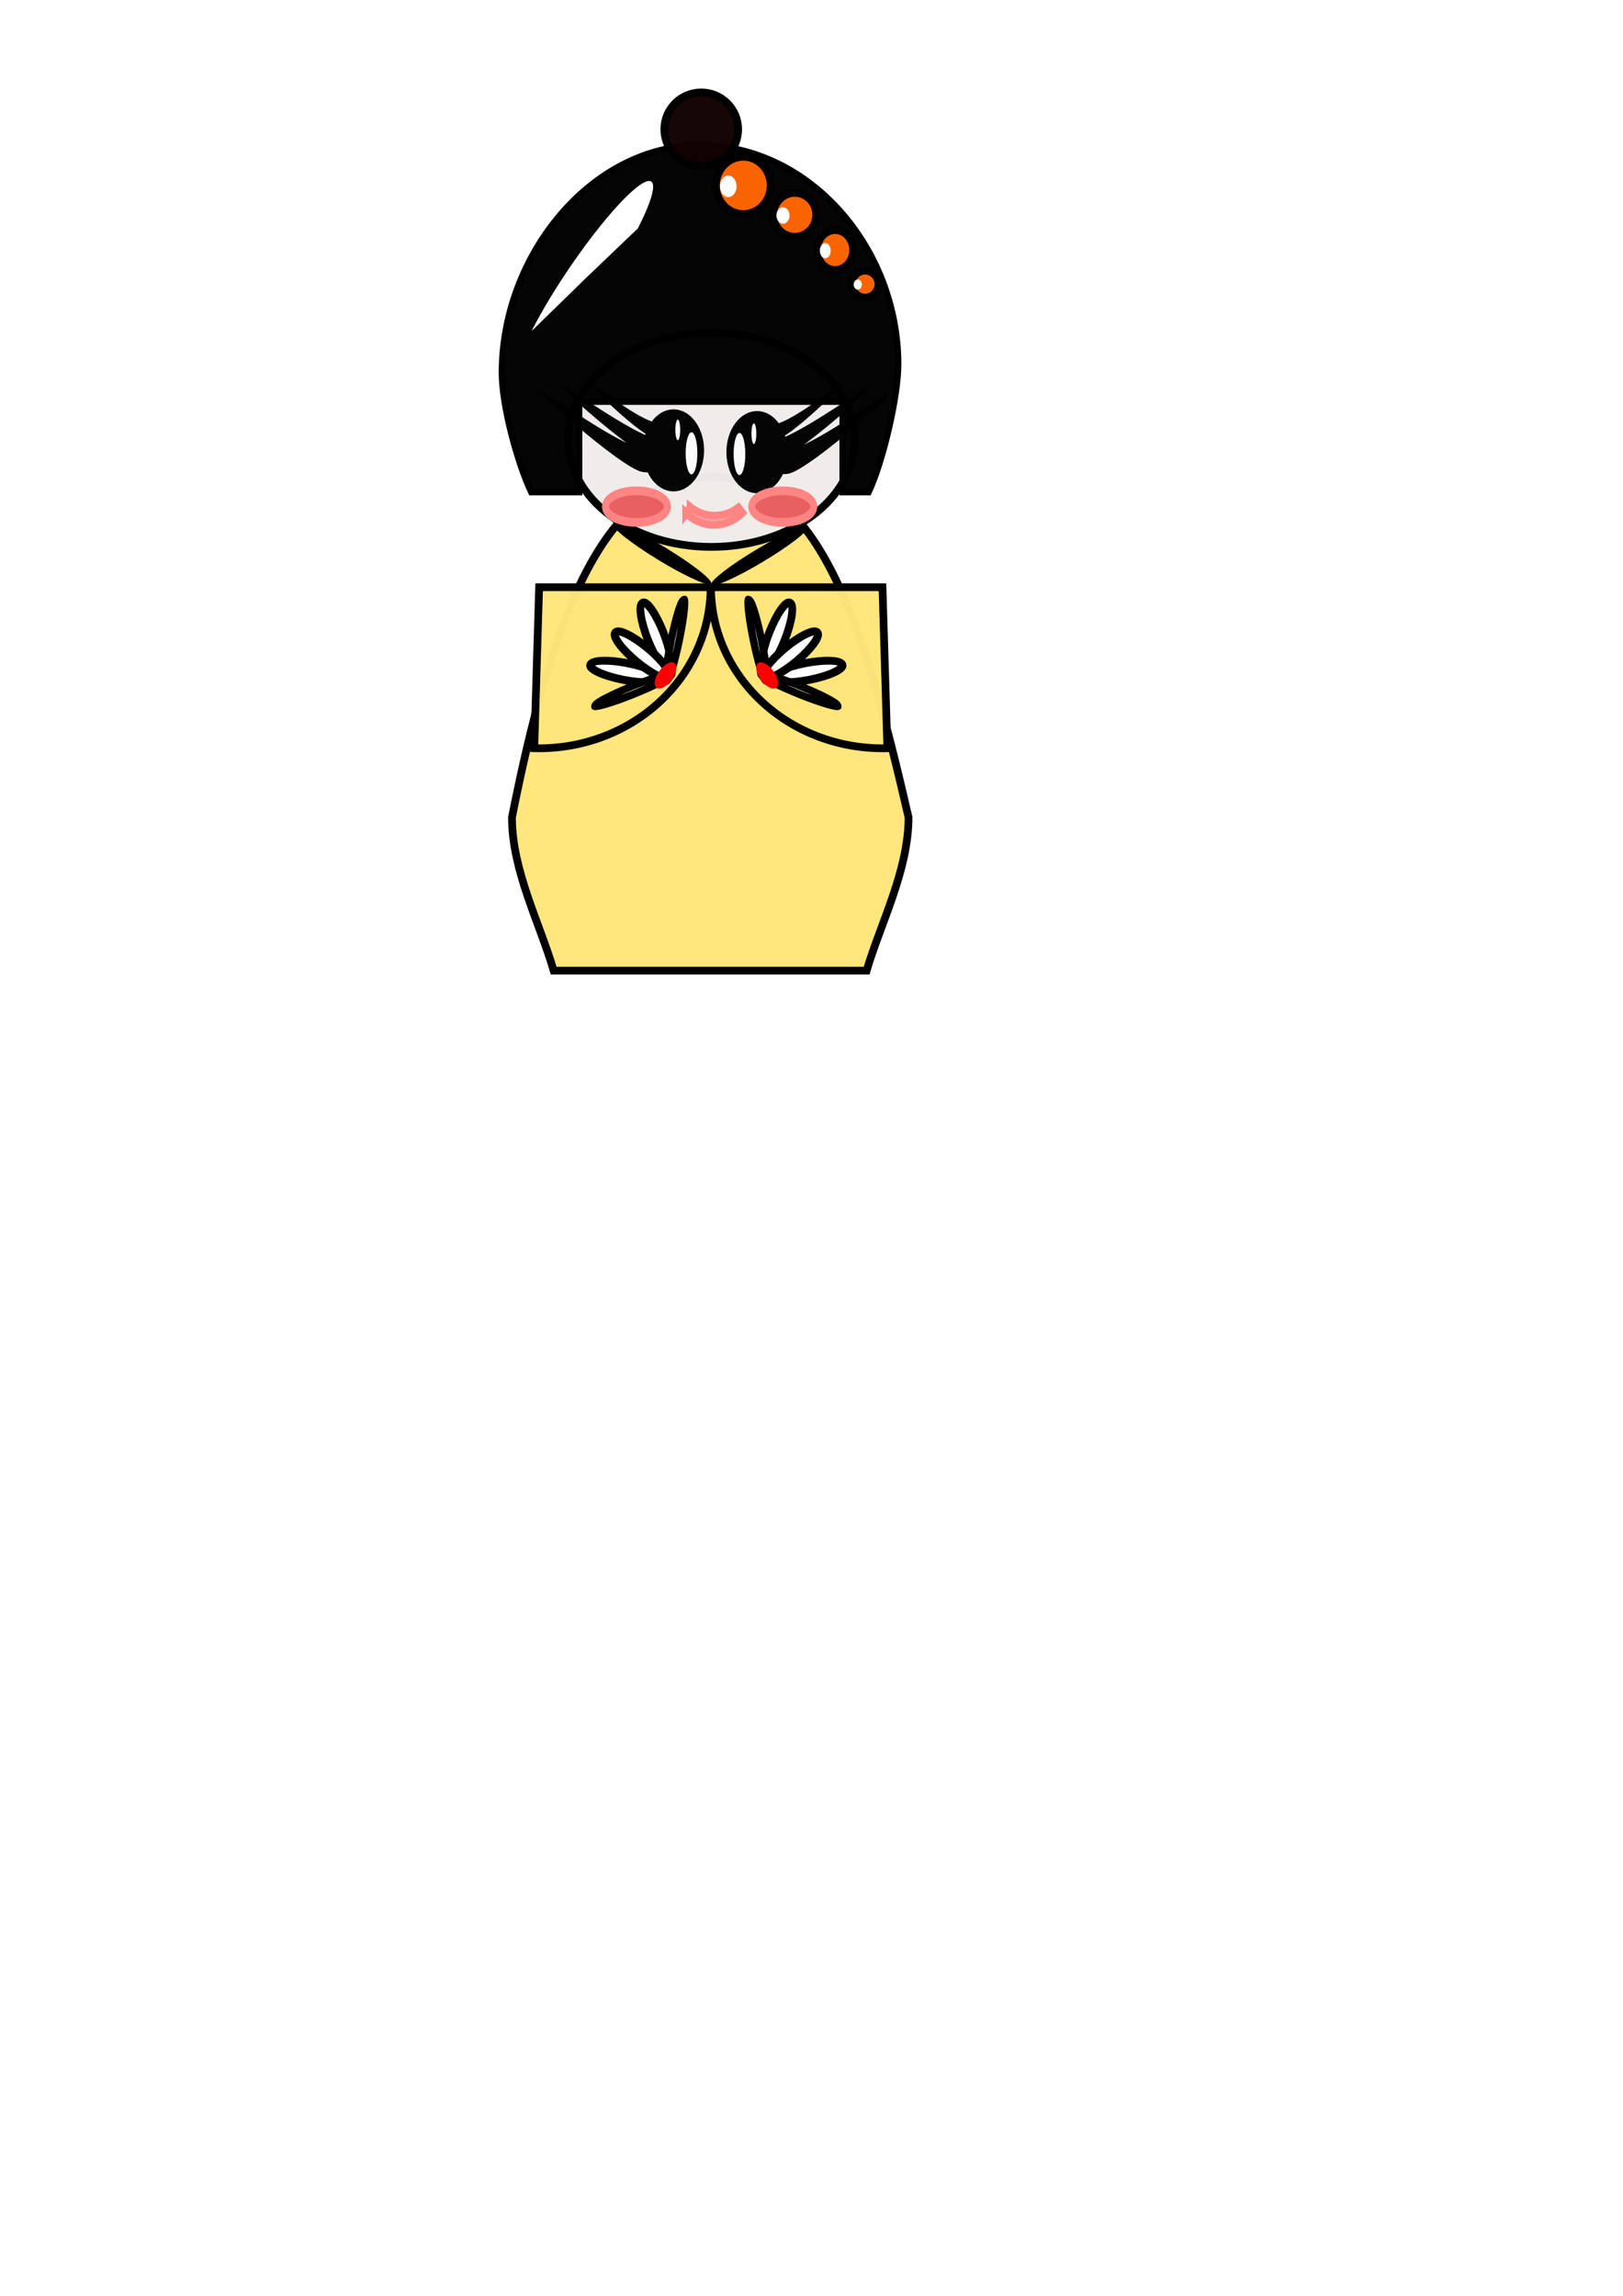
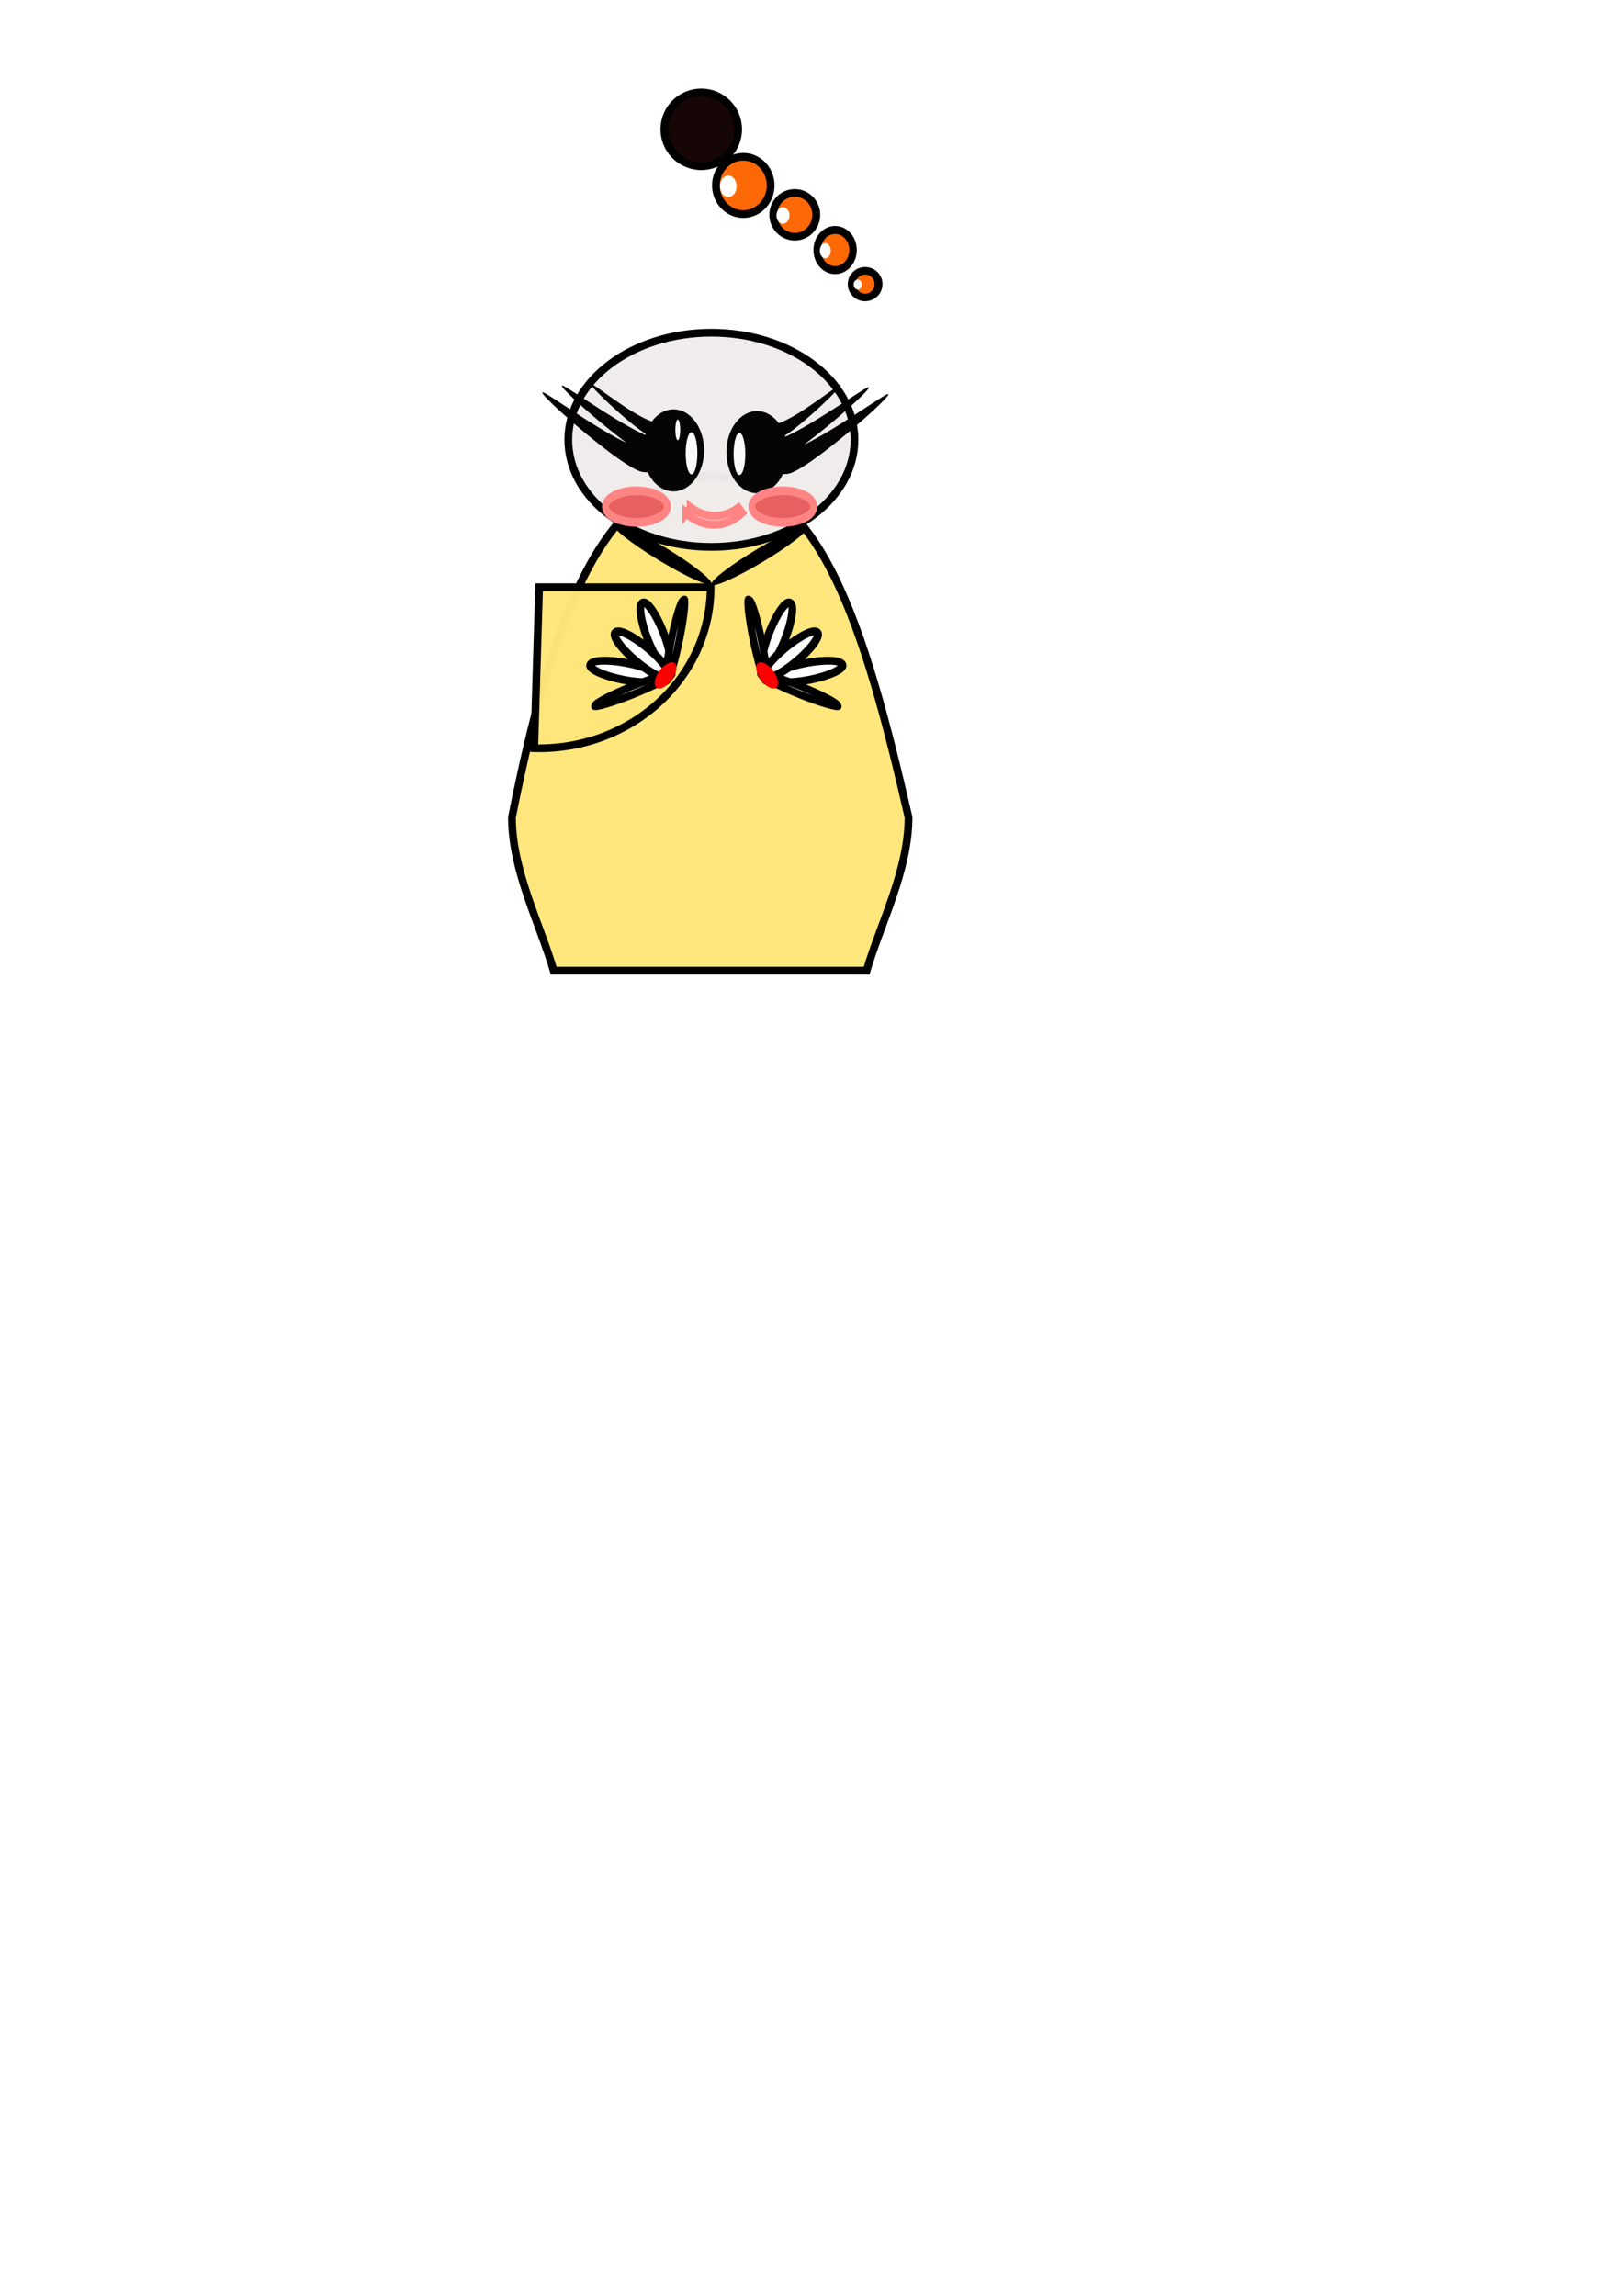
<svg xmlns="http://www.w3.org/2000/svg" xmlns:ns1="http://www.inkscape.org/namespaces/inkscape" xmlns:ns2="http://sodipodi.sourceforge.net/DTD/sodipodi-0.dtd" width="210mm" height="297mm" viewBox="0 0 210 297" version="1.1" id="svg8" ns1:version="0.92.1 r15371" ns2:docname="кукла.svg">
  <defs id="defs2">
    <filter ns1:collect="always" style="color-interpolation-filters:sRGB" id="filter4998-8" x="-0.351" width="1.702" y="-0.863" height="2.726">
      <feGaussianBlur ns1:collect="always" stdDeviation="1.421" id="feGaussianBlur5000-0" />
    </filter>
    <filter ns1:collect="always" style="color-interpolation-filters:sRGB" id="filter4998-8-7" x="-0.351" width="1.702" y="-0.863" height="2.726">
      <feGaussianBlur ns1:collect="always" stdDeviation="1.421" id="feGaussianBlur5000-0-7" />
    </filter>
    <filter ns1:collect="always" style="color-interpolation-filters:sRGB" id="filter5422" x="-0.304" width="1.608" y="-0.17" height="1.341">
      <feGaussianBlur ns1:collect="always" stdDeviation="0.273" id="feGaussianBlur5424" />
    </filter>
    <filter ns1:collect="always" style="color-interpolation-filters:sRGB" id="filter5422-3" x="-0.304" width="1.608" y="-0.17" height="1.341">
      <feGaussianBlur ns1:collect="always" stdDeviation="0.273" id="feGaussianBlur5424-4" />
    </filter>
    <filter ns1:collect="always" style="color-interpolation-filters:sRGB" id="filter5422-5" x="-0.304" width="1.608" y="-0.17" height="1.341">
      <feGaussianBlur ns1:collect="always" stdDeviation="0.273" id="feGaussianBlur5424-6" />
    </filter>
    <filter ns1:collect="always" style="color-interpolation-filters:sRGB" id="filter5422-6" x="-0.304" width="1.608" y="-0.17" height="1.341">
      <feGaussianBlur ns1:collect="always" stdDeviation="0.273" id="feGaussianBlur5424-3" />
    </filter>
    <filter ns1:collect="always" style="color-interpolation-filters:sRGB" id="filter6146" x="-0.485" width="1.97" y="-0.391" height="1.782">
      <feGaussianBlur ns1:collect="always" stdDeviation="2.71" id="feGaussianBlur6148" />
    </filter>
  </defs>
  <ns2:namedview id="base" pagecolor="#ffffff" bordercolor="#666666" borderopacity="1.0" ns1:pageopacity="0.0" ns1:pageshadow="2" ns1:zoom="1.1361328" ns1:cx="243.57582" ns1:cy="934.64117" ns1:document-units="mm" ns1:current-layer="layer1" showgrid="false" ns1:window-width="1423" ns1:window-height="1008" ns1:window-x="-2" ns1:window-y="0" ns1:window-maximized="0" />
  <g ns1:label="Layer 1" ns1:groupmode="layer" id="layer1">
    <ellipse style="opacity:1;fill:none;fill-opacity:0.98;fill-rule:evenodd;stroke:none;stroke-width:1;stroke-linecap:round;stroke-miterlimit:4;stroke-dasharray:none;stroke-dashoffset:0;stroke-opacity:1;paint-order:stroke fill markers" id="path4485" cx="35.631" cy="63.304" rx="21.658" ry="39.473" />
    <path style="opacity:1;fill:#ffffff;fill-opacity:1;fill-rule:evenodd;stroke:#000000;stroke-width:1;stroke-linecap:round;stroke-miterlimit:4;stroke-dasharray:none;stroke-dashoffset:0;stroke-opacity:1;paint-order:stroke fill markers" id="path5489-7-7" ry="0.757" rx="12.692" cy="107.202" cx="137.865" d="" ns1:connector-curvature="0" />
    <path style="opacity:1;fill:#ffffff;fill-opacity:1;fill-rule:evenodd;stroke:#000000;stroke-width:1;stroke-linecap:round;stroke-miterlimit:4;stroke-dasharray:none;stroke-dashoffset:0;stroke-opacity:1;paint-order:stroke fill markers" id="path5489-7-74" ry="0.757" rx="12.692" cy="107.202" cx="137.865" d="" ns1:connector-curvature="0" />
    <path style="opacity:1;fill:#ffffff;fill-opacity:1;fill-rule:evenodd;stroke:#000000;stroke-width:1;stroke-linecap:round;stroke-miterlimit:4;stroke-dasharray:none;stroke-dashoffset:0;stroke-opacity:1;paint-order:stroke fill markers" id="path5489-7-6" ry="0.757" rx="12.692" cy="107.202" cx="137.865" d="" ns1:connector-curvature="0" />
    <g id="g6200" ns1:export-xdpi="96" ns1:export-ydpi="96" ns1:export-filename="кукла.png">
      <g id="g5160">
        <path style="opacity:1;fill:#ffe57a;fill-opacity:0.98;fill-rule:evenodd;stroke:#000000;stroke-width:3.78;stroke-linecap:round;stroke-miterlimit:4;stroke-dasharray:none;stroke-dashoffset:0;stroke-opacity:1;paint-order:stroke fill markers" d="m 346.791,232.658 c -53.473,-6.2e-4 -78.337,73.6 -96.82,166.355 0.007,25.987 13.557,51.61 20.365,74.814 h 152.811 c 6.842,-23.191 20.426,-48.814 20.463,-74.814 C 422.486,307.139 400.263,232.659 346.791,232.658 Z" transform="scale(0.265)" id="path4497" ns1:connector-curvature="0" ns2:nodetypes="cccccc" />
        <g id="g5059" transform="translate(-89.252,-7.575)">
          <ellipse transform="scale(-1)" ry="13.856" rx="18.514" cy="-64.469" cx="-181.298" id="path4532" style="opacity:1;fill:#efebeb;fill-opacity:0.98;fill-rule:evenodd;stroke:#000000;stroke-width:1;stroke-linecap:round;stroke-miterlimit:4;stroke-dasharray:none;stroke-dashoffset:0;stroke-opacity:1;paint-order:stroke fill markers" />
          <g style="stroke-width:1.187" transform="matrix(0.728,0,0,0.976,126.272,-81.72)" id="g4661">
            <path ns1:connector-curvature="0" style="opacity:1;fill:#000000;fill-opacity:0.98;fill-rule:evenodd;stroke:none;stroke-width:4.484;stroke-linecap:round;stroke-miterlimit:4;stroke-dasharray:none;stroke-dashoffset:0;stroke-opacity:1;paint-order:stroke fill markers" d="m 371.742,537.795 c -0.273,-0.01 -0.962,0.254 -2.141,0.848 -10.827,5.453 -27.386,15.129 -39.176,18.295 a 20.539,20.539 0 0 0 -14.568,-6.074 20.539,20.539 0 0 0 -20.537,20.539 20.539,20.539 0 0 0 20.537,20.537 20.539,20.539 0 0 0 17.324,-9.549 c 1.177,0.014 2.385,-0.042 3.607,-0.191 14.291,-1.751 83.694,-47.98 63.467,-38.584 -14.483,6.728 -35.333,17.775 -52.863,24.021 23.49,-13.033 53.928,-33.965 39.914,-27.494 -14.366,6.633 -35.215,17.644 -52.426,23.551 a 20.539,20.539 0 0 0 -0.279,-0.625 c 12.378,-5.759 39.44,-25.191 37.141,-25.273 z" id="path4537" transform="scale(0.265)" />
            <ellipse style="opacity:1;fill:#ffffff;fill-opacity:0.98;fill-rule:evenodd;stroke:none;stroke-width:1.187;stroke-linecap:round;stroke-miterlimit:4;stroke-dasharray:none;stroke-dashoffset:0;stroke-opacity:1;paint-order:stroke fill markers" id="path4613" cx="80.576" cy="151.667" rx="1.039" ry="2.789" />
-             <ellipse style="opacity:1;fill:#ffffff;fill-opacity:0.98;fill-rule:evenodd;stroke:none;stroke-width:1.187;stroke-linecap:round;stroke-miterlimit:4;stroke-dasharray:none;stroke-dashoffset:0;stroke-opacity:1;paint-order:stroke fill markers" id="path4615" cx="83.139" cy="148.971" rx="0.432" ry="1.369" />
          </g>
          <g style="stroke-width:1.187" transform="matrix(0.728,0,0,0.976,110.252,-95.66)" id="g4656">
            <path ns1:connector-curvature="0" style="opacity:1;fill:#000000;fill-opacity:0.98;fill-rule:evenodd;stroke:none;stroke-width:1.187;stroke-linecap:round;stroke-miterlimit:4;stroke-dasharray:none;stroke-dashoffset:0;stroke-opacity:1;paint-order:stroke fill markers" d="m 76.071,156.577 c 0.072,-0.003 0.255,0.067 0.566,0.224 2.865,1.443 7.246,4.003 10.365,4.841 a 5.434,5.434 0 0 1 3.855,-1.607 5.434,5.434 0 0 1 5.434,5.434 5.434,5.434 0 0 1 -5.434,5.434 5.434,5.434 0 0 1 -4.584,-2.526 c -0.312,0.004 -0.631,-0.011 -0.954,-0.051 -3.781,-0.463 -22.144,-12.695 -16.792,-10.209 3.832,1.78 9.348,4.703 13.987,6.356 -6.215,-3.448 -14.268,-8.986 -10.561,-7.274 3.801,1.755 9.317,4.668 13.871,6.231 a 5.434,5.434 0 0 1 0.074,-0.165 c -3.275,-1.524 -10.435,-6.665 -9.827,-6.687 z" id="path4537-4" />
            <ellipse style="opacity:1;fill:#ffffff;fill-opacity:0.98;fill-rule:evenodd;stroke:none;stroke-width:1.187;stroke-linecap:round;stroke-miterlimit:4;stroke-dasharray:none;stroke-dashoffset:0;stroke-opacity:1;paint-order:stroke fill markers" id="path4613-6" cx="-94.058" cy="165.86" rx="1.039" ry="2.789" transform="scale(-1,1)" />
            <ellipse style="opacity:1;fill:#ffffff;fill-opacity:0.98;fill-rule:evenodd;stroke:none;stroke-width:1.187;stroke-linecap:round;stroke-miterlimit:4;stroke-dasharray:none;stroke-dashoffset:0;stroke-opacity:1;paint-order:stroke fill markers" id="path4615-8" cx="-91.619" cy="162.752" rx="0.432" ry="1.369" transform="scale(-1,1)" />
          </g>
-           <path ns2:nodetypes="cccccccccc" ns1:connector-curvature="0" id="path4497-2" transform="scale(0.265)" d="m 678.602,99.412 c -53.472,-3.81e-4 -96.82,54.17 -96.82,111.125 0.007,16.11 7.557,43.994 14.365,58.379 h 23.5 v -44.178 h 128.506 v 44.178 h 12.805 c 6.843,-14.376 14.426,-46.261 14.463,-62.379 -2.3e-4,-56.954 -43.347,-107.124 -96.818,-107.125 z" style="opacity:1;fill:#000000;fill-opacity:0.98;fill-rule:evenodd;stroke:#000000;stroke-width:2.976;stroke-linecap:round;stroke-miterlimit:4;stroke-dasharray:none;stroke-dashoffset:0;stroke-opacity:1;paint-order:stroke fill markers" />
          <path ns1:connector-curvature="0" id="path4663" d="m 178.606,73.198 -0.572,0.767 a 5.573,6.343 0 0 0 7.257,-0.045 l -0.508,-0.667 a 5.573,6.343 0 0 1 -6.177,-0.056 z" style="opacity:1;fill:#ffa8a8;fill-opacity:0.98;fill-rule:evenodd;stroke:#ff8585;stroke-width:1;stroke-linecap:round;stroke-miterlimit:4;stroke-dasharray:none;stroke-dashoffset:0;stroke-opacity:1;paint-order:stroke fill markers" />
          <ellipse transform="matrix(0.826,0,0,1.036,40.038,-28.794)" cx="159.278" cy="98.365" rx="4.858" ry="1.976" id="path4684-2" style="opacity:1;fill:#e86060;fill-opacity:1;fill-rule:evenodd;stroke:#ff8585;stroke-width:1.081;stroke-linecap:round;stroke-miterlimit:4;stroke-dasharray:none;stroke-dashoffset:0;stroke-opacity:1;paint-order:stroke fill markers;filter:url(#filter4998-8)" />
          <ellipse transform="matrix(0.826,0,0,1.036,58.971,-28.794)" cx="159.278" cy="98.365" rx="4.858" ry="1.976" id="path4684-2-9" style="opacity:1;fill:#e86060;fill-opacity:1;fill-rule:evenodd;stroke:#ff8585;stroke-width:1.081;stroke-linecap:round;stroke-miterlimit:4;stroke-dasharray:none;stroke-dashoffset:0;stroke-opacity:1;paint-order:stroke fill markers;filter:url(#filter4998-8-7)" />
        </g>
        <path style="opacity:1;fill:#ffe57a;fill-opacity:0.98;fill-rule:evenodd;stroke:#000000;stroke-width:1;stroke-linecap:round;stroke-miterlimit:4;stroke-dasharray:none;stroke-dashoffset:0;stroke-opacity:1;paint-order:stroke fill markers" id="path5061-7" ns2:type="arc" ns2:cx="69.758423" ns2:cy="75.967484" ns2:rx="22.18924" ns2:ry="20.835396" ns2:start="0" ns2:end="1.5993121" d="M 91.948,75.967 A 22.189,20.835 0 0 1 85.223,90.909 22.189,20.835 0 0 1 69.126,96.794 L 69.758,75.967 Z" />
-         <path style="opacity:1;fill:#ffe57a;fill-opacity:0.98;fill-rule:evenodd;stroke:#000000;stroke-width:1;stroke-linecap:round;stroke-miterlimit:4;stroke-dasharray:none;stroke-dashoffset:0;stroke-opacity:1;paint-order:stroke fill markers" id="path5061-7-0" ns2:type="arc" ns2:cx="-114.18448" ns2:cy="75.967476" ns2:rx="22.18924" ns2:ry="20.835396" ns2:start="0" ns2:end="1.5993121" d="m -91.995,75.967 a 22.189,20.835 0 0 1 -6.724,14.941 22.189,20.835 0 0 1 -16.098,5.886 l 0.633,-20.827 z" transform="scale(-1,1)" />
        <circle style="opacity:1;fill:#130202;fill-opacity:0.98;fill-rule:evenodd;stroke:#000000;stroke-width:1;stroke-linecap:round;stroke-miterlimit:4;stroke-dasharray:none;stroke-dashoffset:0;stroke-opacity:1;paint-order:stroke fill markers" id="path5103" cx="90.734" cy="16.729" r="4.775" />
      </g>
      <g transform="translate(-38.775,-39.59)" id="g5430">
        <ellipse style="opacity:1;fill:#ff6600;fill-opacity:0.98;fill-rule:evenodd;stroke:#000000;stroke-width:1;stroke-linecap:round;stroke-miterlimit:4;stroke-dasharray:none;stroke-dashoffset:0;stroke-opacity:1;paint-order:stroke fill markers" id="path5162" cx="134.948" cy="63.578" rx="3.54" ry="3.705" />
        <ellipse style="opacity:1;fill:#ffffff;fill-opacity:1;fill-rule:evenodd;stroke:none;stroke-width:1.173;stroke-linecap:round;stroke-miterlimit:4;stroke-dasharray:none;stroke-dashoffset:0;stroke-opacity:1;paint-order:stroke fill markers;filter:url(#filter5422)" id="path5164" cx="132.771" cy="63.886" rx="1.077" ry="1.921" transform="matrix(1,0,0,0.727,0.233,17.249)" />
      </g>
      <g style="stroke-width:2.093" id="g5430-4" transform="matrix(0.49,0,0,0.466,45.815,7.13)">
        <ellipse style="opacity:1;fill:#ff6600;fill-opacity:0.98;fill-rule:evenodd;stroke:#000000;stroke-width:2.093;stroke-linecap:round;stroke-miterlimit:4;stroke-dasharray:none;stroke-dashoffset:0;stroke-opacity:1;paint-order:stroke fill markers" id="path5162-1" cx="134.948" cy="63.578" rx="3.54" ry="3.705" />
        <ellipse style="opacity:1;fill:#ffffff;fill-opacity:1;fill-rule:evenodd;stroke:none;stroke-width:2.454;stroke-linecap:round;stroke-miterlimit:4;stroke-dasharray:none;stroke-dashoffset:0;stroke-opacity:1;paint-order:stroke fill markers;filter:url(#filter5422-3)" id="path5164-8" cx="132.771" cy="63.886" rx="1.077" ry="1.921" transform="matrix(1,0,0,0.727,0.233,17.249)" />
      </g>
      <g style="stroke-width:1.476" id="g5430-0" transform="matrix(0.655,0,0,0.701,19.665,-12.222)">
        <ellipse style="opacity:1;fill:#ff6600;fill-opacity:0.98;fill-rule:evenodd;stroke:#000000;stroke-width:1.476;stroke-linecap:round;stroke-miterlimit:4;stroke-dasharray:none;stroke-dashoffset:0;stroke-opacity:1;paint-order:stroke fill markers" id="path5162-8" cx="134.948" cy="63.578" rx="3.54" ry="3.705" />
        <ellipse style="opacity:1;fill:#ffffff;fill-opacity:1;fill-rule:evenodd;stroke:none;stroke-width:1.73;stroke-linecap:round;stroke-miterlimit:4;stroke-dasharray:none;stroke-dashoffset:0;stroke-opacity:1;paint-order:stroke fill markers;filter:url(#filter5422-5)" id="path5164-1" cx="132.771" cy="63.886" rx="1.077" ry="1.921" transform="matrix(1,0,0,0.727,0.233,17.249)" />
      </g>
      <g style="stroke-width:1.29" id="g5430-04" transform="matrix(0.786,0,0,0.764,-3.232,-20.785)">
        <ellipse style="opacity:1;fill:#ff6600;fill-opacity:0.98;fill-rule:evenodd;stroke:#000000;stroke-width:1.29;stroke-linecap:round;stroke-miterlimit:4;stroke-dasharray:none;stroke-dashoffset:0;stroke-opacity:1;paint-order:stroke fill markers" id="path5162-0" cx="134.948" cy="63.578" rx="3.54" ry="3.705" />
        <ellipse style="opacity:1;fill:#ffffff;fill-opacity:1;fill-rule:evenodd;stroke:none;stroke-width:1.513;stroke-linecap:round;stroke-miterlimit:4;stroke-dasharray:none;stroke-dashoffset:0;stroke-opacity:1;paint-order:stroke fill markers;filter:url(#filter5422-6)" id="path5164-4" cx="132.771" cy="63.886" rx="1.077" ry="1.921" transform="matrix(1,0,0,0.727,0.233,17.249)" />
      </g>
      <g id="g5609">
        <g id="g5598" transform="matrix(0.276,-0.23,0.254,0.305,32.038,100.507)" style="stroke-width:2.645">
          <ellipse transform="rotate(-26.418)" ry="2.853" rx="12.692" cy="147.008" cx="126.804" id="path5489" style="opacity:1;fill:#ffffff;fill-opacity:1;fill-rule:evenodd;stroke:#000000;stroke-width:2.645;stroke-linecap:round;stroke-miterlimit:4;stroke-dasharray:none;stroke-dashoffset:0;stroke-opacity:1;paint-order:stroke fill markers" />
          <ellipse transform="matrix(0.748,0.664,-0.512,0.859,0,0)" ry="13.867" rx="1.425" cy="-61.656" cx="188.528" id="path5568" style="opacity:1;fill:#ffffff;fill-opacity:1;fill-rule:evenodd;stroke:#000000;stroke-width:2.669;stroke-linecap:round;stroke-miterlimit:4;stroke-dasharray:none;stroke-dashoffset:0;stroke-opacity:1;paint-order:stroke fill markers" />
          <ellipse transform="matrix(0.896,0.445,0.445,-0.896,0,0)" ry="2.853" rx="12.692" cy="-1.264" cx="200.58" id="path5489-2" style="opacity:1;fill:#ffffff;fill-opacity:1;fill-rule:evenodd;stroke:#000000;stroke-width:2.645;stroke-linecap:round;stroke-miterlimit:4;stroke-dasharray:none;stroke-dashoffset:0;stroke-opacity:1;paint-order:stroke fill markers" />
          <ellipse transform="scale(1,-1)" ry="2.853" rx="12.692" cy="-82.747" cx="178.372" id="path5489-4-9" style="opacity:1;fill:#ffffff;fill-opacity:1;fill-rule:evenodd;stroke:#000000;stroke-width:2.645;stroke-linecap:round;stroke-miterlimit:4;stroke-dasharray:none;stroke-dashoffset:0;stroke-opacity:1;paint-order:stroke fill markers" />
          <ellipse transform="matrix(0.748,-0.664,-0.512,-0.859,0,0)" ry="13.867" rx="1.425" cy="-187.803" cx="102.351" id="path5568-4" style="opacity:1;fill:#ffffff;fill-opacity:1;fill-rule:evenodd;stroke:#000000;stroke-width:2.669;stroke-linecap:round;stroke-miterlimit:4;stroke-dasharray:none;stroke-dashoffset:0;stroke-opacity:1;paint-order:stroke fill markers" />
        </g>
        <ellipse style="opacity:1;fill:#ff0000;fill-opacity:1;fill-rule:evenodd;stroke:none;stroke-width:1;stroke-linecap:round;stroke-miterlimit:4;stroke-dasharray:none;stroke-dashoffset:0;stroke-opacity:1;paint-order:stroke fill markers" id="path5600" cx="28.587" cy="129.107" rx="0.988" ry="1.976" transform="rotate(-36.158)" />
        <ellipse transform="matrix(0.859,-0.512,0.348,0.938,0,0)" ry="0.91" rx="7.283" cy="113.906" cx="68.285" id="path5647" style="opacity:1;fill:#000000;fill-opacity:1;fill-rule:evenodd;stroke:none;stroke-width:1.008;stroke-linecap:round;stroke-miterlimit:4;stroke-dasharray:none;stroke-dashoffset:0;stroke-opacity:1;paint-order:stroke fill markers" />
        <ellipse transform="matrix(0.856,0.517,0.343,-0.939,0,0)" ry="0.936" rx="7.428" cy="-17.378" cx="107.052" id="path5647-8" style="opacity:1;fill:#000000;fill-opacity:1;fill-rule:evenodd;stroke:none;stroke-width:1.009;stroke-linecap:round;stroke-miterlimit:4;stroke-dasharray:none;stroke-dashoffset:0;stroke-opacity:1;paint-order:stroke fill markers" />
      </g>
      <g id="g5609-4" transform="matrix(-1,0,0,1,185.375,0)">
        <g id="g5598-1" transform="matrix(0.276,-0.23,0.254,0.305,32.038,100.507)" style="stroke-width:2.645">
          <ellipse transform="rotate(-26.418)" ry="2.853" rx="12.692" cy="147.008" cx="126.804" id="path5489-1" style="opacity:1;fill:#ffffff;fill-opacity:1;fill-rule:evenodd;stroke:#000000;stroke-width:2.645;stroke-linecap:round;stroke-miterlimit:4;stroke-dasharray:none;stroke-dashoffset:0;stroke-opacity:1;paint-order:stroke fill markers" />
          <ellipse transform="matrix(0.748,0.664,-0.512,0.859,0,0)" ry="13.867" rx="1.425" cy="-61.656" cx="188.528" id="path5568-0" style="opacity:1;fill:#ffffff;fill-opacity:1;fill-rule:evenodd;stroke:#000000;stroke-width:2.669;stroke-linecap:round;stroke-miterlimit:4;stroke-dasharray:none;stroke-dashoffset:0;stroke-opacity:1;paint-order:stroke fill markers" />
          <ellipse transform="matrix(0.896,0.445,0.445,-0.896,0,0)" ry="2.853" rx="12.692" cy="-1.264" cx="200.58" id="path5489-2-0" style="opacity:1;fill:#ffffff;fill-opacity:1;fill-rule:evenodd;stroke:#000000;stroke-width:2.645;stroke-linecap:round;stroke-miterlimit:4;stroke-dasharray:none;stroke-dashoffset:0;stroke-opacity:1;paint-order:stroke fill markers" />
          <ellipse transform="scale(1,-1)" ry="2.853" rx="12.692" cy="-82.747" cx="178.372" id="path5489-4-9-4" style="opacity:1;fill:#ffffff;fill-opacity:1;fill-rule:evenodd;stroke:#000000;stroke-width:2.645;stroke-linecap:round;stroke-miterlimit:4;stroke-dasharray:none;stroke-dashoffset:0;stroke-opacity:1;paint-order:stroke fill markers" />
          <ellipse transform="matrix(0.748,-0.664,-0.512,-0.859,0,0)" ry="13.867" rx="1.425" cy="-187.803" cx="102.351" id="path5568-4-9" style="opacity:1;fill:#ffffff;fill-opacity:1;fill-rule:evenodd;stroke:#000000;stroke-width:2.669;stroke-linecap:round;stroke-miterlimit:4;stroke-dasharray:none;stroke-dashoffset:0;stroke-opacity:1;paint-order:stroke fill markers" />
        </g>
        <ellipse style="opacity:1;fill:#ff0000;fill-opacity:1;fill-rule:evenodd;stroke:none;stroke-width:1;stroke-linecap:round;stroke-miterlimit:4;stroke-dasharray:none;stroke-dashoffset:0;stroke-opacity:1;paint-order:stroke fill markers" id="path5600-7" cx="28.587" cy="129.107" rx="0.988" ry="1.976" transform="rotate(-36.158)" />
      </g>
      <path d="m 78.511,-6.092 a 2.114,13.01 0 0 1 -0.311,-12.963 2.114,13.01 0 0 1 1.679,-8.054 2.114,13.01 0 0 1 1.966,5.024 l -1.683,7.869 z" ns2:end="5.6336285" ns2:start="2.4673121" ns2:ry="13.010233" ns2:rx="2.1138189" ns2:cy="-14.21509" ns2:cx="80.162621" ns2:type="arc" transform="matrix(0.976,0.649,-0.656,0.966,-11.838,-2.237)" id="path5664" style="opacity:1;fill:#ffffff;fill-opacity:1;fill-rule:evenodd;stroke:none;stroke-width:0.855;stroke-linecap:round;stroke-miterlimit:4;stroke-dasharray:none;stroke-dashoffset:0;stroke-opacity:1;paint-order:stroke fill markers;filter:url(#filter6146)" />
    </g>
    <ellipse style="opacity:1;fill:#ffffff;fill-opacity:1;fill-rule:evenodd;stroke:none;stroke-width:1;stroke-linecap:round;stroke-miterlimit:4;stroke-dasharray:none;stroke-dashoffset:0;stroke-opacity:1;paint-order:stroke fill markers" id="path5668" cx="18.805" cy="26.567" rx="0.058" ry="0.873" />
  </g>
</svg>